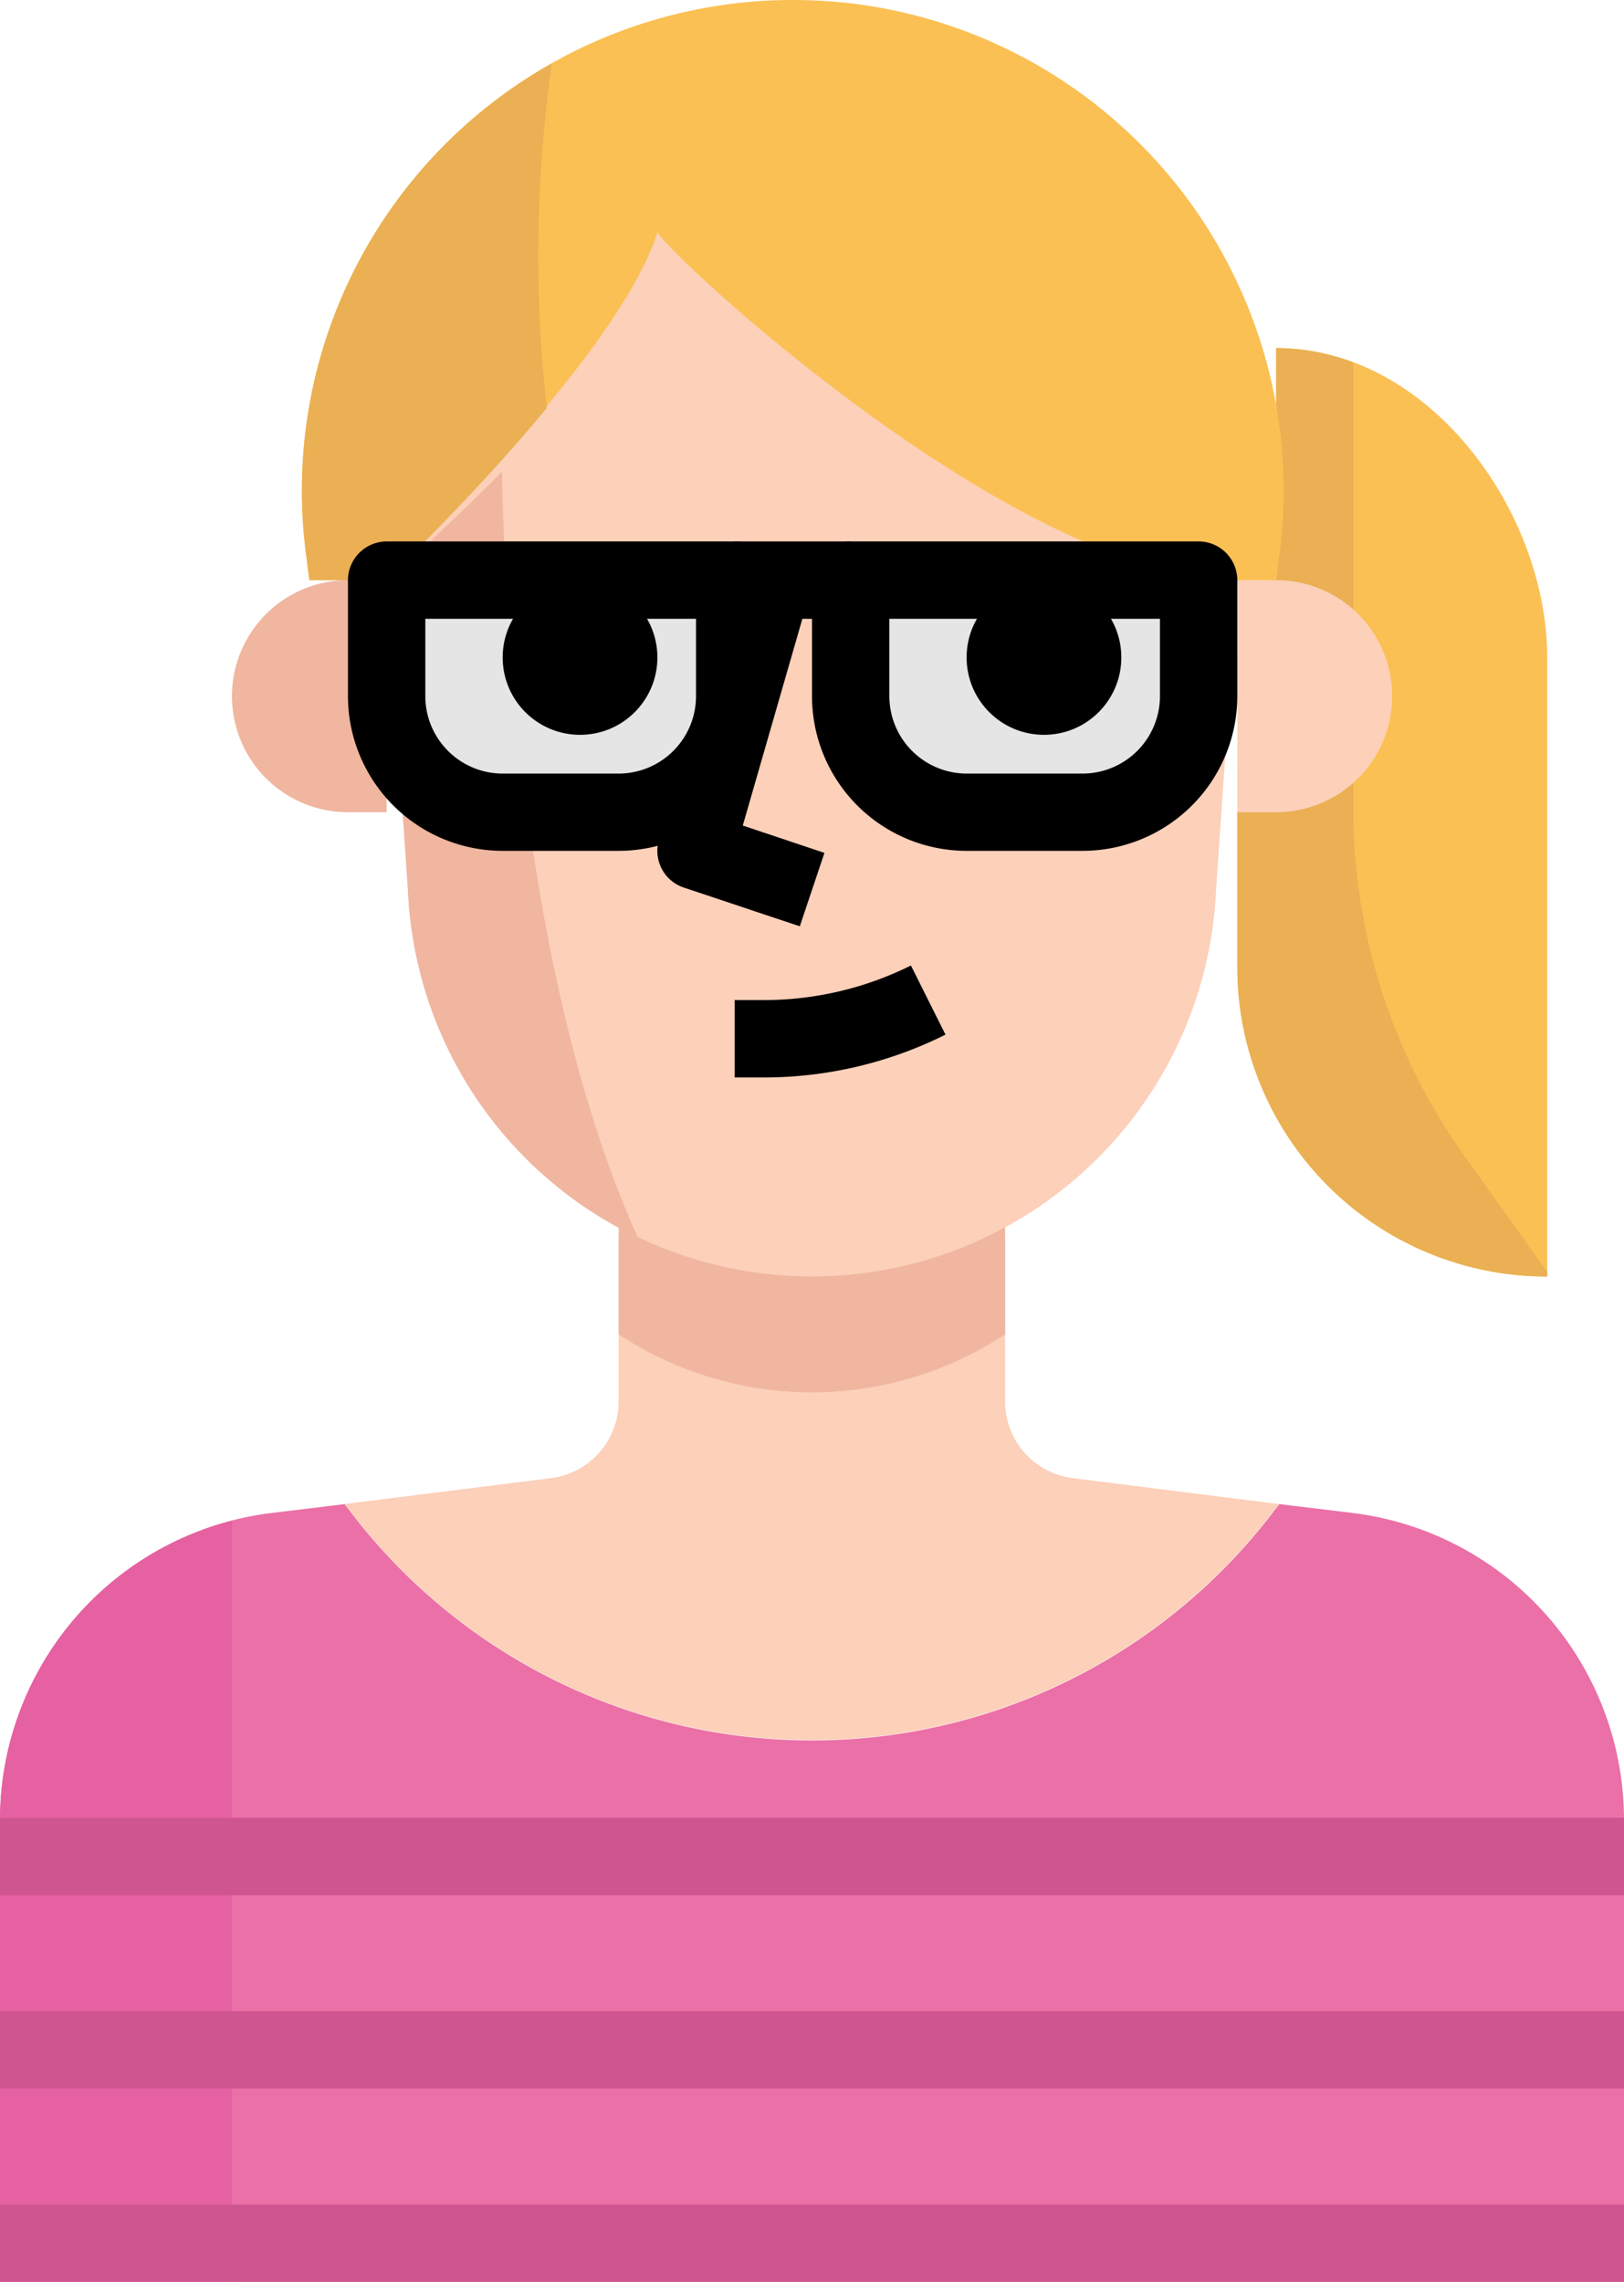
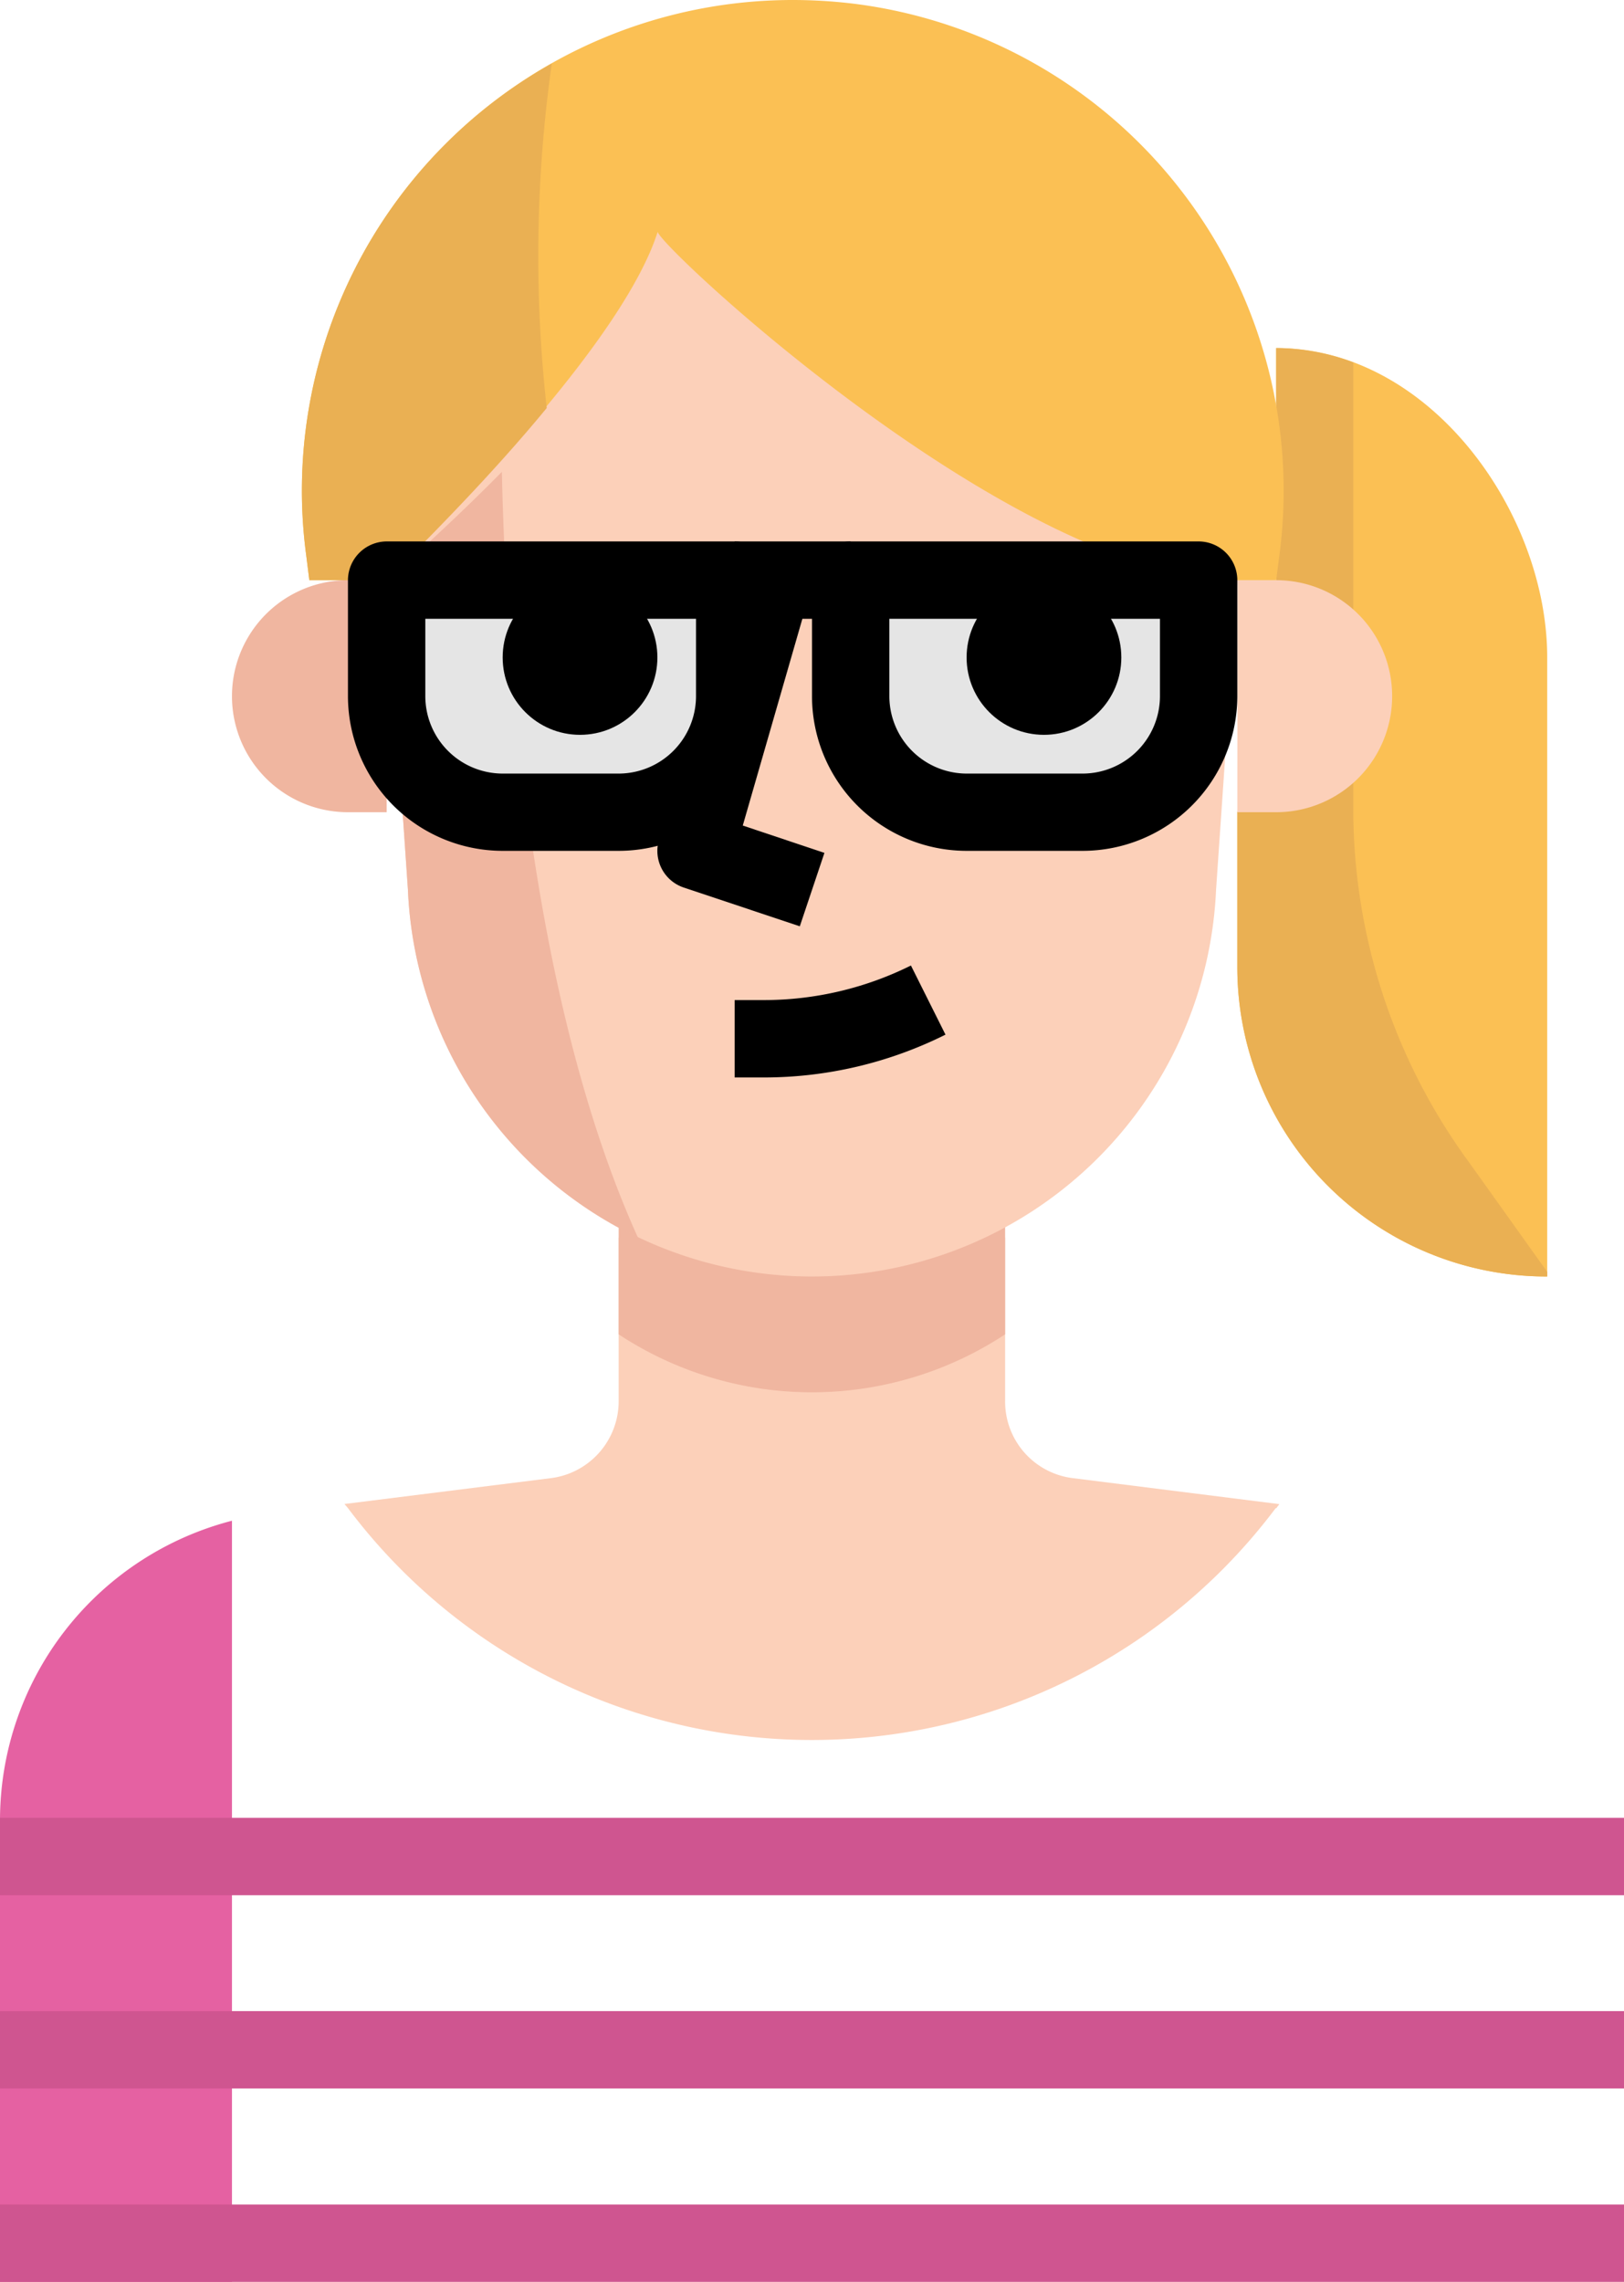
<svg xmlns="http://www.w3.org/2000/svg" viewBox="0 0 143.8 202">
  <defs>
    <style>.cls-1{fill:#eb70a7;}.cls-2{fill:#e561a2;}.cls-3{fill:#cf5590;}.cls-4{fill:#fbc054;}.cls-5{fill:#eab053;}.cls-6{fill:#fcd0b9;}.cls-7{fill:#f0b6a0;}.cls-8{fill:#e5e5e5;}</style>
  </defs>
  <title>delphine-le-corre-assistante-administrative</title>
  <g id="Calque_2" data-name="Calque 2">
    <g id="Calque_1-2" data-name="Calque 1">
-       <path class="cls-1" d="M119.83,133.94l-6.54-.79-.31.38a51.36,51.36,0,0,1-82.17,0l-.3-.38-6.51.79A27.38,27.38,0,0,0,0,161.12V202H143.8V161.12A27.38,27.38,0,0,0,119.83,133.94Z" />
      <path class="cls-2" d="M20.54,134.62A27.4,27.4,0,0,0,0,161.12V202H20.54Z" />
      <rect class="cls-3" y="195.15" width="143.8" height="6.85" />
      <rect class="cls-3" y="178.03" width="143.8" height="6.85" />
      <rect class="cls-3" y="160.92" width="143.8" height="6.85" />
      <path class="cls-4" d="M113,30.81V51.36L109.56,71.9V85.59A27.39,27.39,0,0,0,137,113V58.2C137,45.43,126.68,30.81,113,30.81Z" />
      <path class="cls-5" d="M130.1,102.92a52.9,52.9,0,0,1-10.27-31V32.08A20,20,0,0,0,113,30.81V51.36L109.56,71.9V85.59A27.39,27.39,0,0,0,137,113v-.41Z" />
      <path class="cls-6" d="M113,133.53l.28-.38L95,130.85A6.83,6.83,0,0,1,89,124V109.56H54.78V124a6.86,6.86,0,0,1-6,6.85l-18.28,2.29.3.35a51.36,51.36,0,0,0,82.17,0Z" />
      <path class="cls-7" d="M89,118.12v-12H54.78v12A31.09,31.09,0,0,0,89,118.12Z" />
      <path class="cls-6" d="M109.56,51.36l-1.88,27.39A35.82,35.82,0,0,1,71.9,113h0A35.81,35.81,0,0,1,36.12,78.75L34.24,51.36s20.54-20.55,24-30.82C58.2,20.54,89,47.93,109.56,51.36Z" />
      <path class="cls-7" d="M34.24,51.36l1.88,27.39a35.73,35.73,0,0,0,20.37,30.81C47,88.57,44.82,59.09,44.44,41.77,39.1,47.18,34.24,51.36,34.24,51.36Z" />
      <path class="cls-4" d="M113,51.36l.28-2.16A43.45,43.45,0,0,0,76,.38,44.57,44.57,0,0,0,70.19,0h0A43.46,43.46,0,0,0,26.73,43.44a42.77,42.77,0,0,0,.39,5.76l.27,2.16h6.85c6.85-7.06,20.88-21.3,24-30.82.45,1.58,31.81,30.82,51.36,30.82Z" />
      <path class="cls-7" d="M34.24,71.9H30.81A10.27,10.27,0,0,1,20.54,61.63h0A10.27,10.27,0,0,1,30.81,51.36h3.43" />
      <path class="cls-8" d="M54.78,71.9H44.51A10.27,10.27,0,0,1,34.24,61.63V51.36H65.05V61.63A10.27,10.27,0,0,1,54.78,71.9Z" />
      <path class="cls-8" d="M95.86,71.9H85.59A10.27,10.27,0,0,1,75.32,61.63V51.36h30.82V61.63A10.27,10.27,0,0,1,95.86,71.9Z" />
      <path class="cls-6" d="M109.56,71.9H113a10.27,10.27,0,0,0,10.27-10.27h0A10.26,10.26,0,0,0,113,51.36h-3.42" />
      <path class="cls-5" d="M48.86,5.62A43.35,43.35,0,0,0,27.12,49.2l.27,2.16h6.85c3.66-3.67,9.24-9.25,14.17-15.24A121.62,121.62,0,0,1,48.86,5.62Z" />
      <rect x="65.05" y="47.93" width="10.27" height="6.85" />
      <path d="M70.82,82,60.55,78.57a3.42,3.42,0,0,1-2.21-4.19l6.84-24,6.59,1.89-6,20.81L73,75.5Z" />
      <path d="M67.66,95.38H65.05V88.53h2.61a29.24,29.24,0,0,0,13-3.06l3.06,6.12A36,36,0,0,1,67.66,95.38Z" />
      <path d="M54.78,75.32H44.51a13.71,13.71,0,0,1-13.7-13.69V51.36a3.44,3.44,0,0,1,3.43-3.43H65.05a3.43,3.43,0,0,1,3.42,3.43V61.63A13.7,13.7,0,0,1,54.78,75.32ZM37.66,54.78v6.85a6.86,6.86,0,0,0,6.85,6.85H54.78a6.86,6.86,0,0,0,6.85-6.85V54.78Z" />
      <path d="M95.86,75.32H85.59A13.7,13.7,0,0,1,71.9,61.63V51.36a3.43,3.43,0,0,1,3.42-3.43h30.82a3.43,3.43,0,0,1,3.42,3.43V61.63A13.71,13.71,0,0,1,95.86,75.32ZM78.75,54.78v6.85a6.86,6.86,0,0,0,6.84,6.85H95.86a6.86,6.86,0,0,0,6.85-6.85V54.78Z" />
      <circle cx="51.36" cy="58.2" r="6.85" />
      <circle cx="92.44" cy="58.2" r="6.85" />
    </g>
  </g>
</svg>